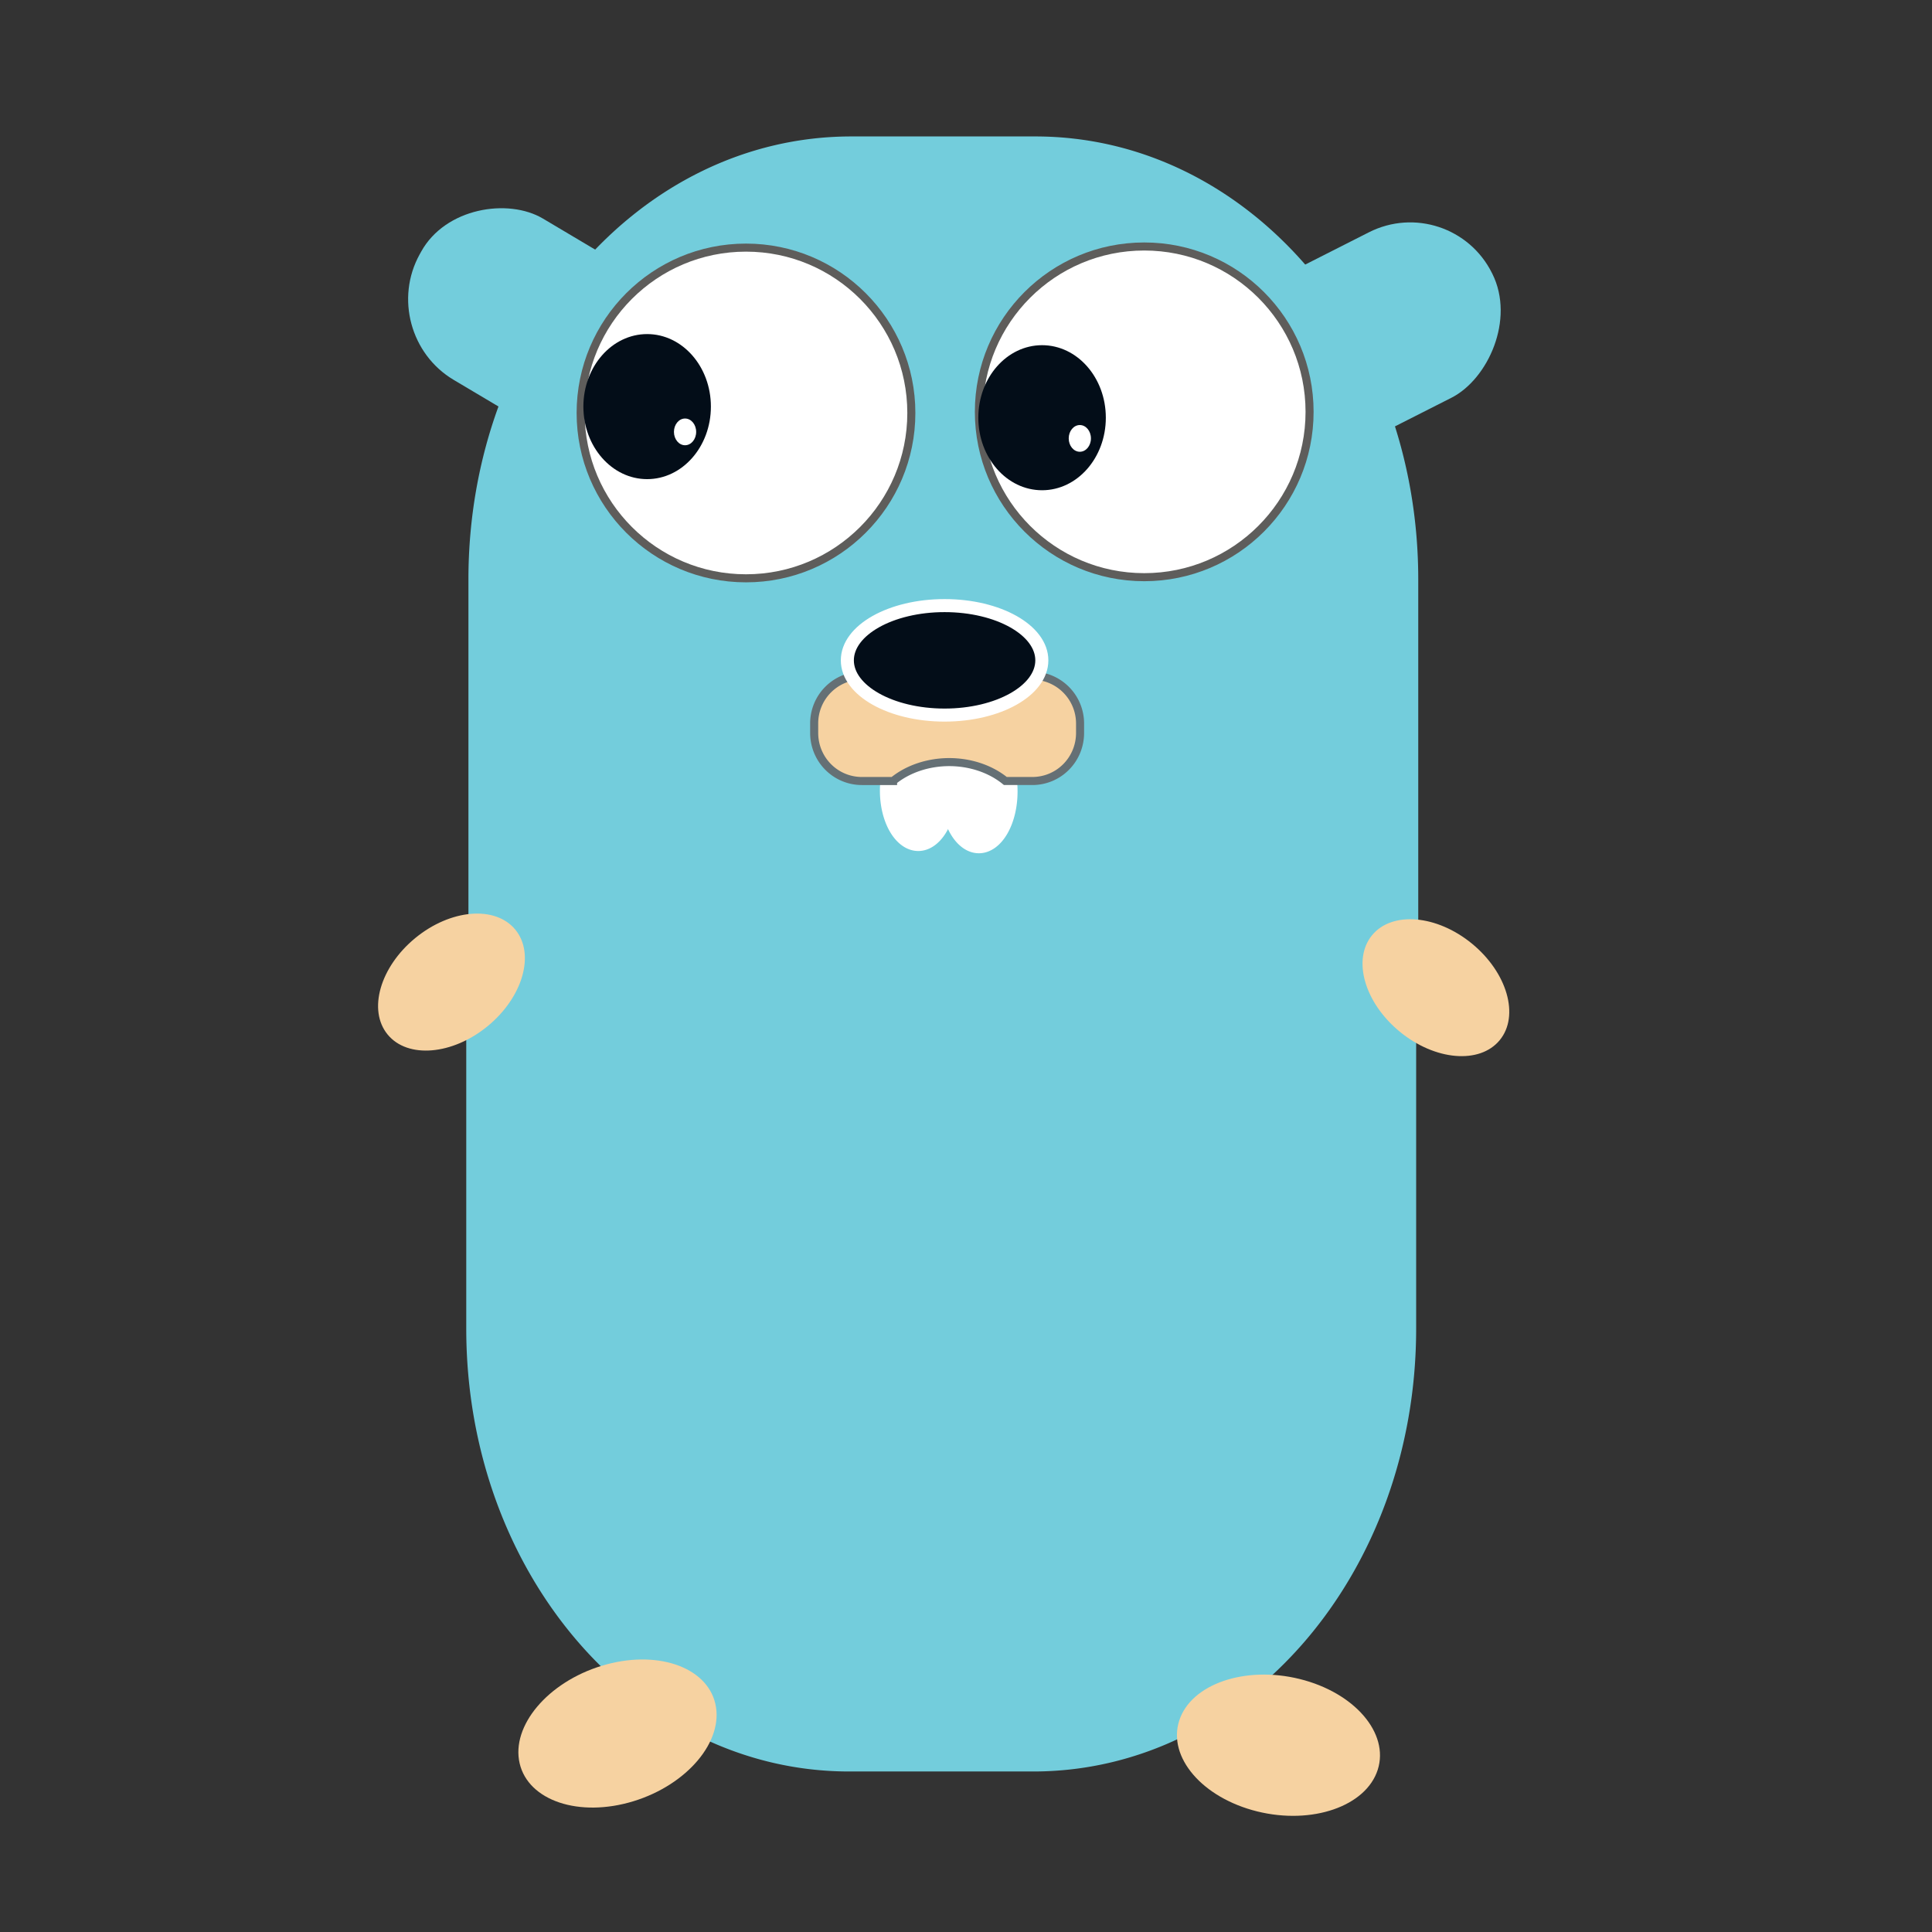
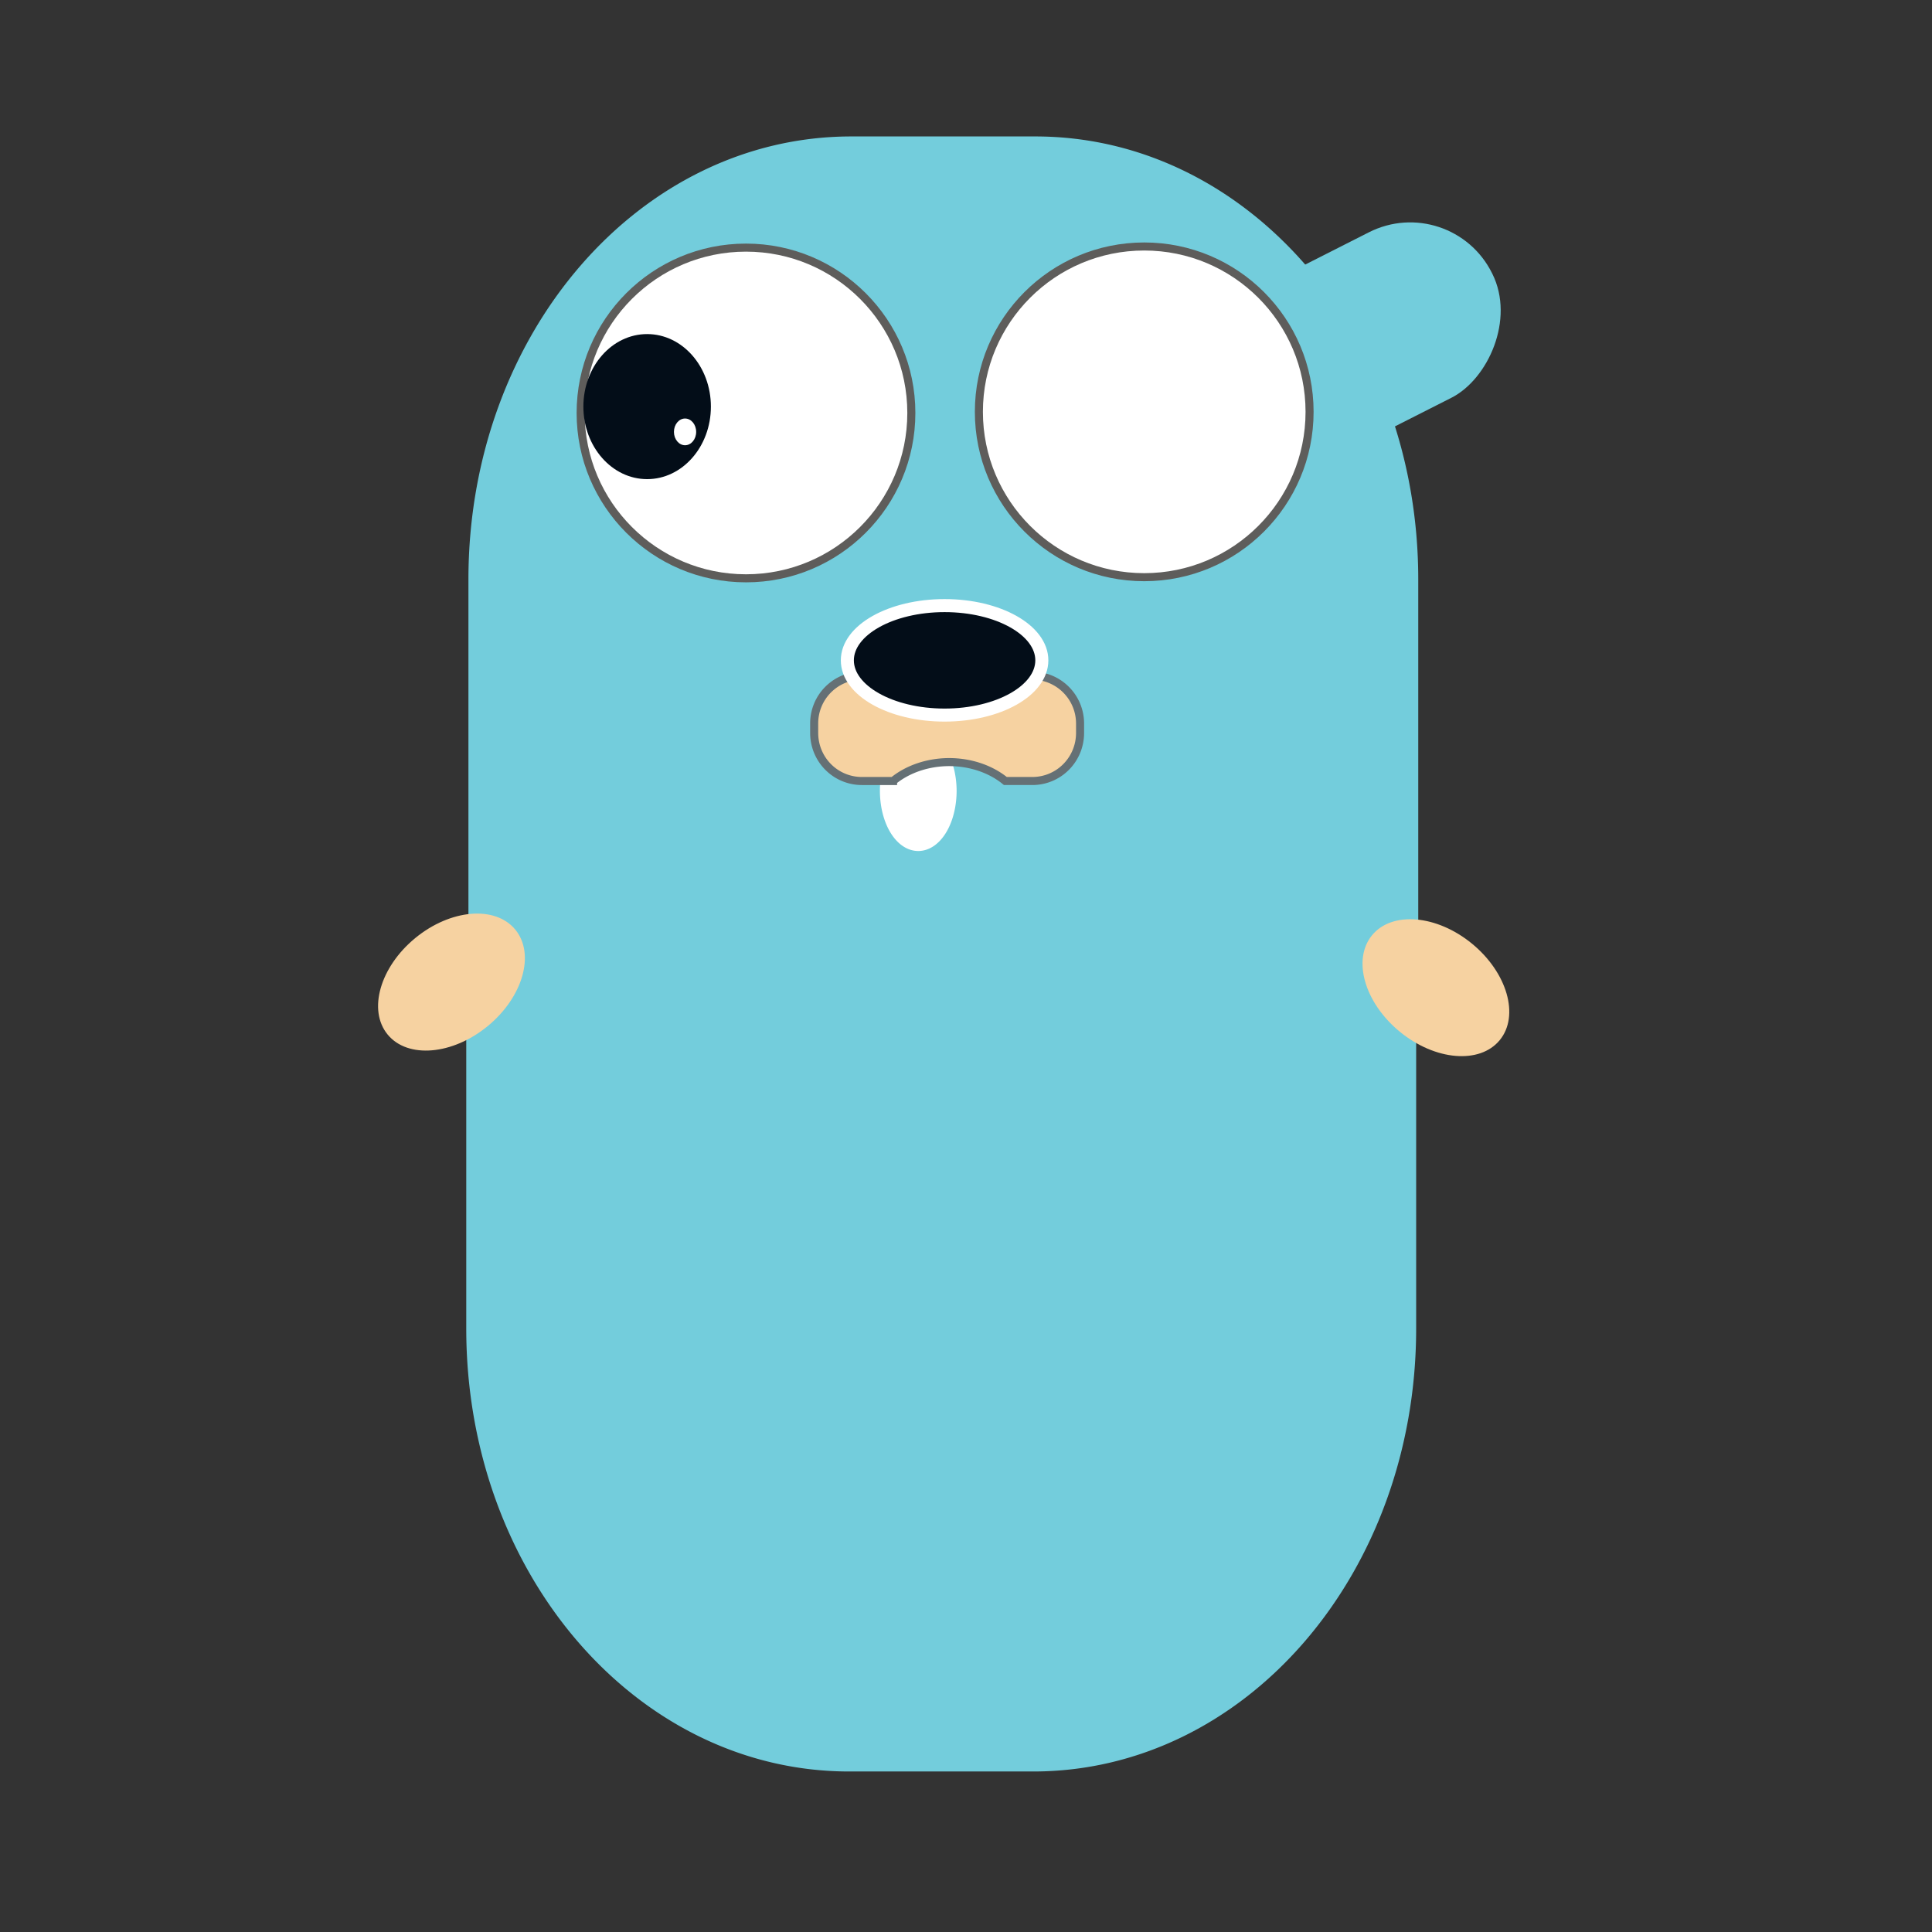
<svg xmlns="http://www.w3.org/2000/svg" viewBox="0 0 24 24">
  <rect x="0" y="0" width="24" height="24" fill="#333333" stroke="none" />
  <path d="m10.575 1.695c-2.634 0-4.756 2.453-4.756 5.502v4.6l-.027-.003v4.71c0 3.05 2.123 5.502 4.757 5.502h2.286c2.634 0 4.757-2.453 4.757-5.502v-4.6a5.1 5.1 0 0 0 .026.003v-4.71c0-3.049-2.122-5.502-4.756-5.502h-2.287z" fill="#73cddc" />
-   <rect fill="#73cddc" height="3.335" ry="1.125" transform="matrix(.485 -.875 .86 .511 0 0)" width="2.289" x="-1.178" y="6.092" />
  <rect fill="#73cddc" height="3.39" ry="1.143" transform="matrix(.446 .895 -.892 .452 0 0)" width="2.297" x="10.261" y="-15.076" />
  <circle cx="9.267" cy="5.13" fill="#fff" r="2.054" stroke="#5e5d5b" stroke-width=".1" />
  <circle cx="14.214" cy="5.116" fill="#fff" r="2.054" stroke="#5e5d5b" stroke-width=".1" />
  <ellipse cx="8.039" cy="5.051" fill="#030d18" rx=".792" ry=".901" />
-   <path d="m11.792 9.556.763.138a.403.689 0 0 1 .008.138.403.689 0 0 1 -.402.69.403.689 0 0 1 -.404-.69.403.689 0 0 1 .035-.276z" fill="#fff" stroke="#fff" stroke-width=".155" />
  <ellipse cx="8.51" cy="5.365" fill="#fff" rx=".138" ry=".166" />
-   <ellipse cx="12.945" cy="5.189" fill="#030d18" rx=".792" ry=".901" />
  <ellipse cx="13.414" cy="5.446" fill="#fff" rx=".138" ry=".166" />
  <ellipse cx="-12.982" cy="-3.409" fill="#f6d2a1" rx=".708" ry="1.026" stroke-width=".4" transform="matrix(-.635 -.773 .773 -.635 0 0)" />
  <path d="m11.772 9.553-.757.135a.4.672 0 0 0 -.008.135.4.672 0 0 0 .4.672.4.672 0 0 0 .4-.672.4.672 0 0 0 -.035-.27z" fill="#fff" stroke="#fff" stroke-width=".153" />
  <g fill="#f6d2a1">
    <ellipse cx="1.841" cy="-21.563" rx=".707" ry="1.026" stroke-width=".4" transform="matrix(.635 -.773 -.773 -.635 0 0)" />
-     <ellipse cx="-17.281" cy="-21.784" rx=".864" ry="1.27" stroke-width=".4" transform="matrix(.305 -.952 -.971 -.24 0 0)" />
-     <ellipse cx="22.885" cy="2.587" rx=".864" ry="1.27" stroke-width=".4" transform="matrix(.227 .974 .957 -.292 0 0)" />
    <path d="m10.708 8.392a.594.594 0 0 0 -.594.597v.115c0 .331.264.598.594.598h.386a.973.772 0 0 1 .697-.235.973.772 0 0 1 .698.235h.334c.33 0 .594-.267.594-.598v-.114a.595.595 0 0 0 -.594-.597h-2.115z" stroke="#657075" stroke-width=".1" />
  </g>
  <ellipse cx="11.734" cy="8.203" fill="#030d18" rx="1.208" ry=".68" stroke="#fff" stroke-width=".162" />
</svg>